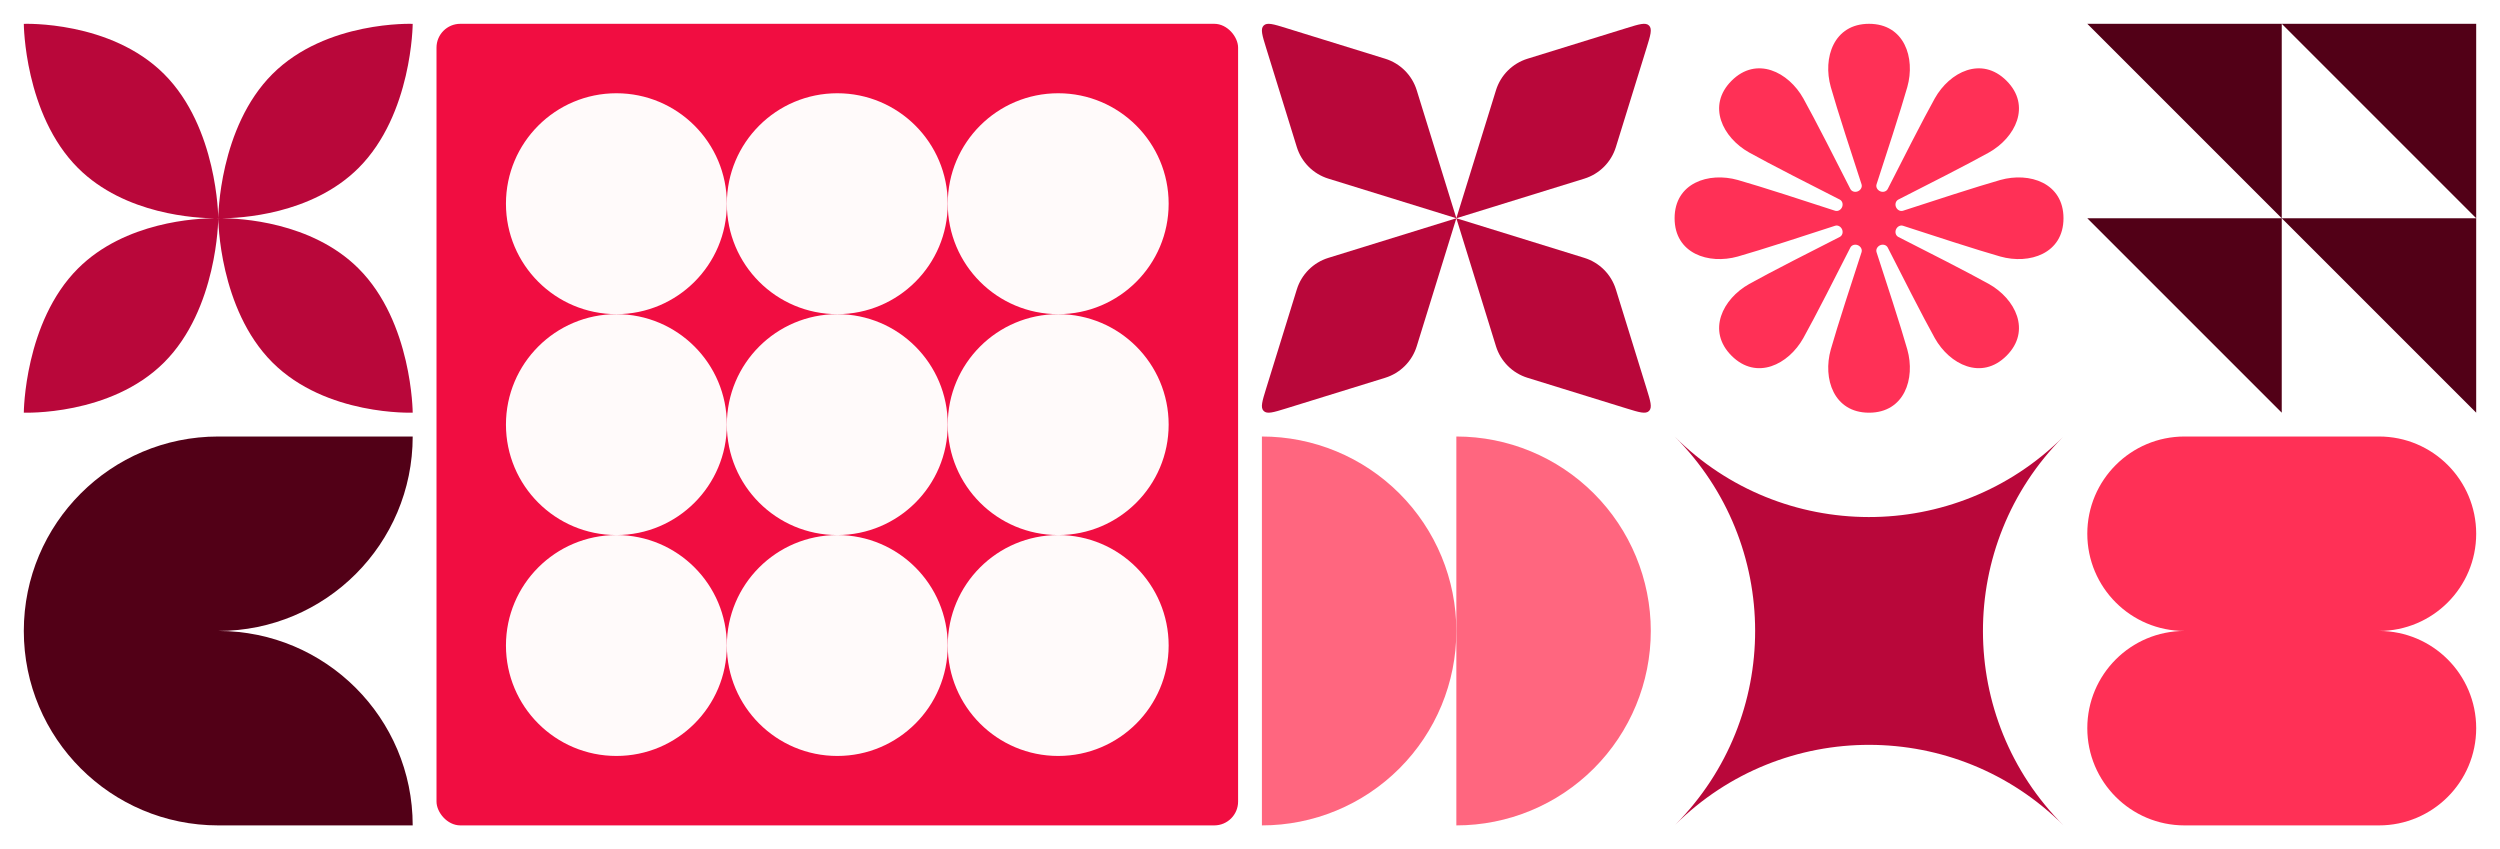
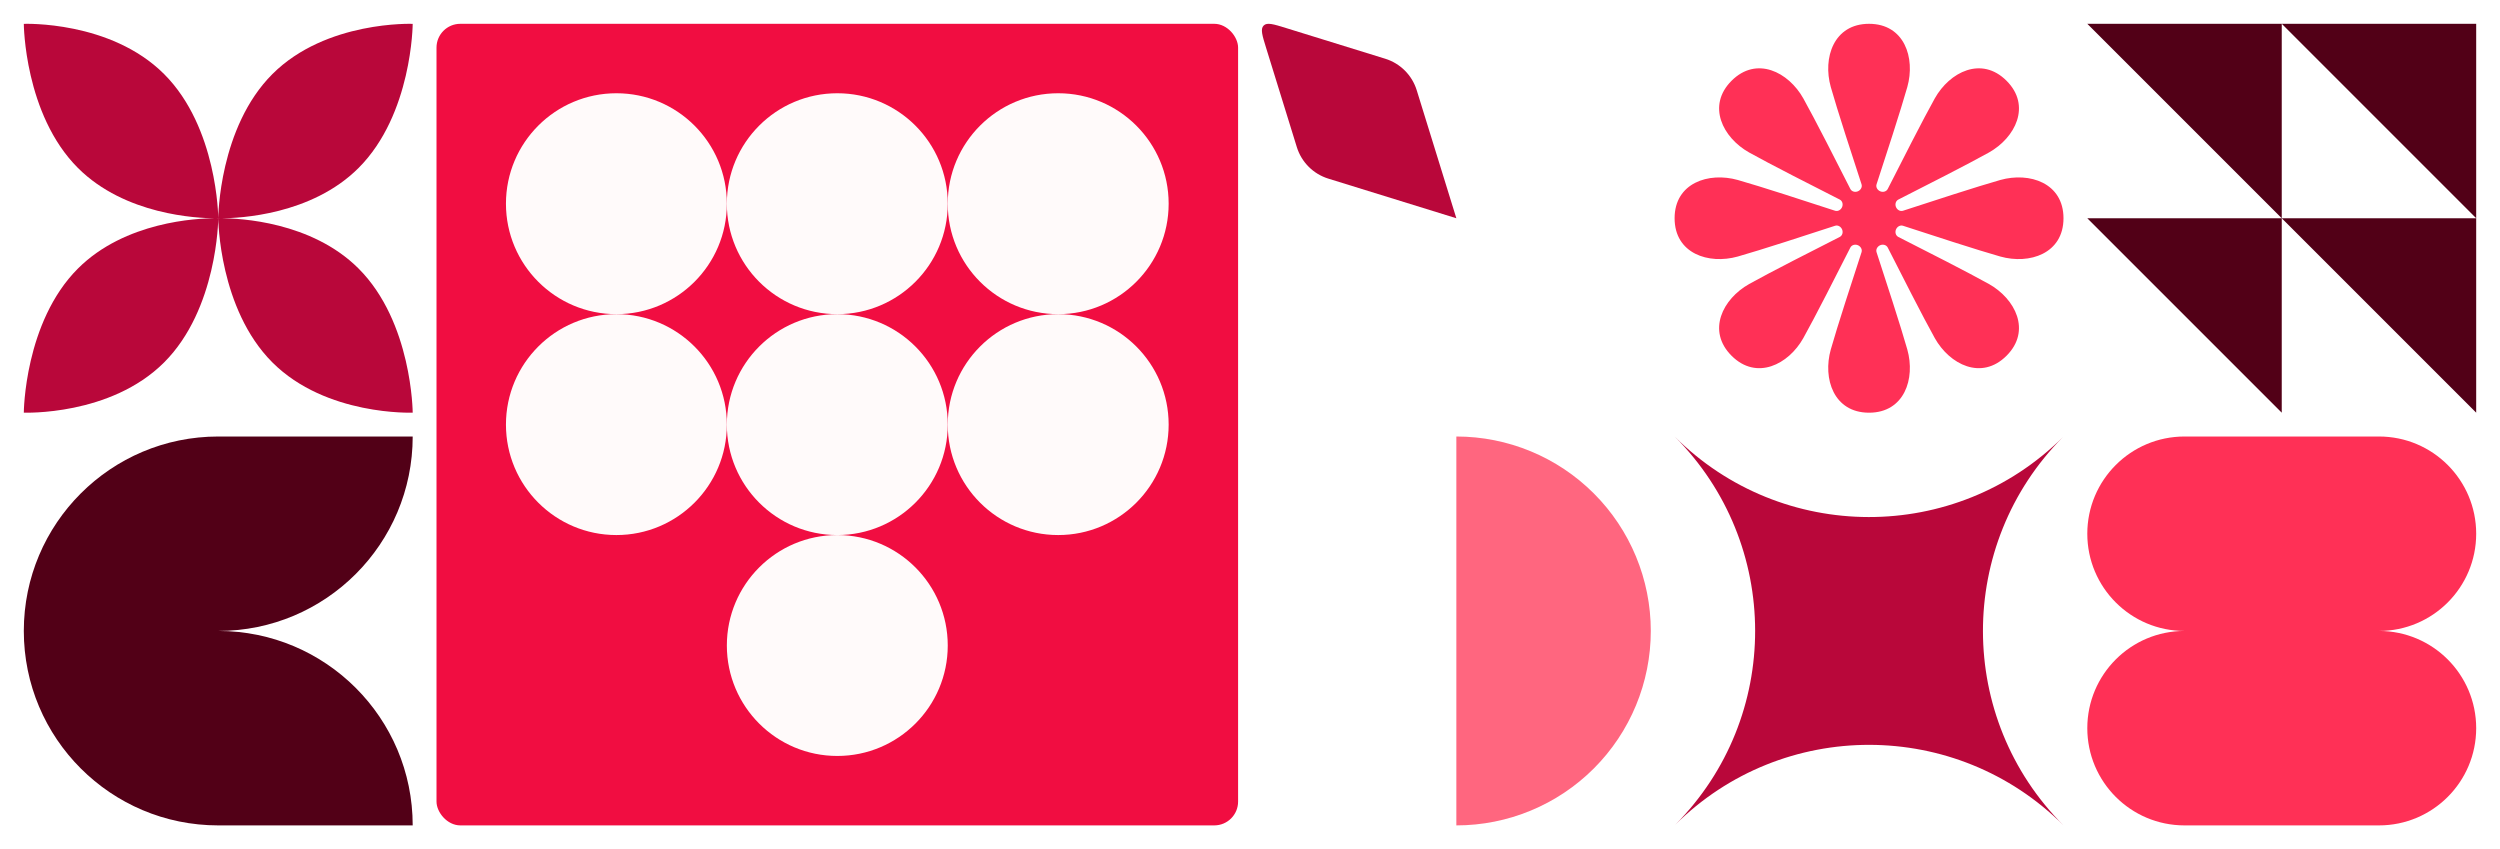
<svg xmlns="http://www.w3.org/2000/svg" width="2520" height="856" viewBox="0 0 2520 856" fill="none">
-   <rect width="2520" height="856" fill="white" />
  <path d="M165.413 74.665C219.239 128.466 219.993 218.953 220 219.948C220.007 218.953 220.761 128.466 274.587 74.665C328.71 20.566 416 24.045 416 24.045C416 24.045 415.537 115.237 361.413 169.336C313.966 216.761 241.031 219.939 223.759 220C241.031 220.061 313.966 223.239 361.413 270.664C415.537 324.763 416 415.955 416 415.955C416 415.955 328.71 419.434 274.587 365.335C220.761 311.534 220.007 221.047 220 220.052C219.993 221.047 219.239 311.534 165.413 365.335C111.291 419.434 24.001 415.955 24.001 415.955C24.001 415.955 24.463 324.763 78.587 270.664C126.033 223.239 198.968 220.061 216.24 220C198.968 219.937 126.034 216.761 78.587 169.336C24.463 115.236 24 24.045 24 24.045C24 24.045 111.29 20.567 165.413 74.665ZM217.303 220.001C219.047 220.008 219.991 220.045 220 220.045C220.007 220.045 220.95 220.008 222.697 220.001C220.95 219.995 220.007 219.957 220 219.957C219.991 219.957 219.047 219.995 217.303 220.001Z" fill="#B9073A" />
  <path d="M220 636C328.248 636 416 548.248 416 440L220 440C111.752 440 24 527.752 24 636C24 744.248 111.752 832 220 832L416 832C416 723.752 328.248 636 220 636Z" fill="#520017" />
  <rect x="440" y="24" width="808" height="808" rx="24" fill="#F10D41" />
  <circle cx="621.333" cy="205.333" r="111.333" fill="#FFFAFA" />
  <circle cx="844" cy="205.333" r="111.333" fill="#FFFAFA" />
  <circle cx="1066.67" cy="205.333" r="111.333" fill="#FFFAFA" />
  <circle cx="621.333" cy="427.999" r="111.333" fill="#FFFAFA" />
  <circle cx="844" cy="427.999" r="111.333" fill="#FFFAFA" />
  <circle cx="1066.67" cy="427.999" r="111.333" fill="#FFFAFA" />
-   <circle cx="621.333" cy="650.667" r="111.333" fill="#FFFAFA" />
  <circle cx="844" cy="650.667" r="111.333" fill="#FFFAFA" />
-   <circle cx="1066.67" cy="650.667" r="111.333" fill="#FFFAFA" />
  <path d="M1276.27 48.357C1272.31 35.574 1270.33 29.183 1273.76 25.758C1277.18 22.333 1283.57 24.311 1296.36 28.268L1396.29 59.198C1411.47 63.899 1423.36 75.789 1428.06 90.976L1468 219.999L1338.98 180.063C1323.79 175.363 1311.9 163.473 1307.2 148.286L1276.27 48.357Z" fill="#B9073A" />
-   <path d="M1468 220L1597.02 259.935C1612.21 264.636 1624.1 276.526 1628.8 291.712L1659.73 391.641C1663.69 404.424 1665.67 410.815 1662.24 414.24C1658.82 417.665 1652.43 415.687 1639.64 411.73L1539.71 380.8C1524.53 376.099 1512.64 364.209 1507.94 349.022L1468 220.003L1428.07 349.024C1423.37 364.211 1411.48 376.101 1396.29 380.802L1296.36 411.732C1283.58 415.689 1277.19 417.667 1273.76 414.242C1270.34 410.817 1272.31 404.426 1276.27 391.643L1307.2 291.714C1311.9 276.528 1323.79 264.637 1338.98 259.937L1468 220.001L1507.94 90.978C1512.64 75.791 1524.53 63.901 1539.71 59.2L1639.64 28.27C1652.43 24.313 1658.82 22.335 1662.24 25.76C1665.67 29.185 1663.69 35.576 1659.73 48.359L1628.8 148.288C1624.1 163.474 1612.21 175.365 1597.02 180.065L1468 220Z" fill="#B9073A" />
  <path d="M1468 832C1519.98 832 1569.84 811.35 1606.59 774.593C1643.35 737.836 1664 687.983 1664 636C1664 584.018 1643.35 534.164 1606.59 497.407C1569.84 460.65 1519.98 440 1468 440L1468 636L1468 832Z" fill="#FF667F" />
-   <path d="M1272 832C1323.98 832 1373.84 811.35 1410.59 774.593C1447.35 737.836 1468 687.983 1468 636C1468 584.018 1447.35 534.164 1410.59 497.407C1373.84 460.65 1323.98 440 1272 440L1272 832Z" fill="#FF667F" />
-   <path d="M1845.43 87.7C1837.16 58.3 1848.37 24 1884 24C1919.62 24 1930.84 58.3 1922.57 87.7C1916.47 109.411 1899.85 160.514 1891.57 185.761C1890.62 188.648 1892.49 191.681 1895.3 192.85C1898.1 194.018 1901.48 193.149 1902.86 190.438C1914.85 166.735 1939.24 118.842 1950.27 99.173C1965.22 72.539 1997.4 56.216 2022.59 81.407C2047.78 106.598 2031.46 138.782 2004.83 153.726C1985.16 164.762 1937.27 189.146 1913.56 201.144C1910.85 202.517 1909.98 205.896 1911.15 208.701C1912.32 211.506 1915.35 213.375 1918.24 212.428C1943.49 204.151 1994.59 187.529 2016.3 181.425C2045.7 173.159 2080 184.375 2080 220C2080 255.625 2045.7 266.841 2016.3 258.575C1994.59 252.47 1943.49 235.849 1918.24 227.572C1915.35 226.625 1912.32 228.494 1911.15 231.299C1909.98 234.104 1910.85 237.483 1913.56 238.856C1937.27 250.854 1985.16 275.238 2004.83 286.274C2031.46 301.218 2047.78 333.402 2022.59 358.593C1997.4 383.784 1965.22 367.461 1950.27 340.827C1939.24 321.158 1914.85 273.265 1902.86 249.562C1901.48 246.851 1898.1 245.982 1895.3 247.15C1892.49 248.319 1890.62 251.352 1891.57 254.239C1899.85 279.486 1916.47 330.589 1922.57 352.3C1930.84 381.7 1919.63 416 1884 416C1848.38 416 1837.16 381.7 1845.43 352.3C1851.53 330.589 1868.15 279.486 1876.43 254.239C1877.38 251.352 1875.51 248.319 1872.7 247.15C1869.9 245.982 1866.52 246.851 1865.14 249.562C1853.15 273.266 1828.76 321.158 1817.73 340.827C1802.78 367.461 1770.6 383.784 1745.41 358.593C1720.22 333.402 1736.54 301.218 1763.17 286.274C1782.84 275.238 1830.73 250.854 1854.44 238.856C1857.15 237.483 1858.02 234.104 1856.85 231.299C1855.68 228.494 1852.65 226.625 1849.76 227.572C1824.51 235.849 1773.41 252.471 1751.7 258.575C1722.3 266.841 1688 255.625 1688 220C1688 184.375 1722.3 173.159 1751.7 181.425C1773.41 187.53 1824.51 204.151 1849.76 212.428C1852.65 213.375 1855.68 211.506 1856.85 208.701C1858.02 205.896 1857.15 202.517 1854.44 201.144C1830.73 189.146 1782.84 164.762 1763.17 153.726C1736.54 138.782 1720.22 106.598 1745.41 81.407C1770.6 56.217 1802.78 72.539 1817.73 99.173C1828.76 118.842 1853.15 166.735 1865.14 190.438C1866.52 193.149 1869.9 194.018 1872.7 192.85C1875.51 191.681 1877.38 188.648 1876.43 185.761C1868.15 160.514 1851.53 109.411 1845.43 87.7Z" fill="#FF3056" />
+   <path d="M1845.43 87.7C1837.16 58.3 1848.37 24 1884 24C1919.62 24 1930.84 58.3 1922.57 87.7C1916.47 109.411 1899.85 160.514 1891.57 185.761C1890.62 188.648 1892.49 191.681 1895.3 192.85C1898.1 194.018 1901.48 193.149 1902.86 190.438C1914.85 166.735 1939.24 118.842 1950.27 99.173C1965.22 72.539 1997.4 56.216 2022.59 81.407C2047.78 106.598 2031.46 138.782 2004.83 153.726C1985.16 164.762 1937.27 189.146 1913.56 201.144C1910.85 202.517 1909.98 205.896 1911.15 208.701C1912.32 211.506 1915.35 213.375 1918.24 212.428C1943.49 204.151 1994.59 187.529 2016.3 181.425C2045.7 173.159 2080 184.375 2080 220C2080 255.625 2045.7 266.841 2016.3 258.575C1994.59 252.47 1943.49 235.849 1918.24 227.572C1915.35 226.625 1912.32 228.494 1911.15 231.299C1909.98 234.104 1910.85 237.483 1913.56 238.856C1937.27 250.854 1985.16 275.238 2004.83 286.274C2031.46 301.218 2047.78 333.402 2022.59 358.593C1997.4 383.784 1965.22 367.461 1950.27 340.827C1939.24 321.158 1914.85 273.265 1902.86 249.562C1901.48 246.851 1898.1 245.982 1895.3 247.15C1892.49 248.319 1890.62 251.352 1891.57 254.239C1899.85 279.486 1916.47 330.589 1922.57 352.3C1930.84 381.7 1919.63 416 1884 416C1848.38 416 1837.16 381.7 1845.43 352.3C1851.53 330.589 1868.15 279.486 1876.43 254.239C1877.38 251.352 1875.51 248.319 1872.7 247.15C1869.9 245.982 1866.52 246.851 1865.14 249.562C1853.15 273.266 1828.76 321.158 1817.73 340.827C1802.78 367.461 1770.6 383.784 1745.41 358.593C1720.22 333.402 1736.54 301.218 1763.17 286.274C1782.84 275.238 1830.73 250.854 1854.44 238.856C1857.15 237.483 1858.02 234.104 1856.85 231.299C1855.68 228.494 1852.65 226.625 1849.76 227.572C1824.51 235.849 1773.41 252.471 1751.7 258.575C1722.3 266.841 1688 255.625 1688 220C1688 184.375 1722.3 173.159 1751.7 181.425C1773.41 187.53 1824.51 204.151 1849.76 212.428C1852.65 213.375 1855.68 211.506 1856.85 208.701C1858.02 205.896 1857.15 202.517 1854.44 201.144C1830.73 189.146 1782.84 164.762 1763.17 153.726C1736.54 138.782 1720.22 106.598 1745.41 81.407C1770.6 56.217 1802.78 72.539 1817.73 99.173C1828.76 118.842 1853.15 166.735 1865.14 190.438C1866.52 193.149 1869.9 194.018 1872.7 192.85C1875.51 191.681 1877.38 188.648 1876.43 185.761C1868.15 160.514 1851.53 109.411 1845.43 87.7" fill="#FF3056" />
  <path d="M2079.38 440.618C1971.76 548.916 1971.96 723.959 2080 832C1971.96 723.959 1796.91 723.752 1688.62 831.382C1796.24 723.086 1796.04 548.041 1688 440C1796.04 548.041 1971.09 548.25 2079.38 440.618Z" fill="#B9073A" />
  <path d="M2104 24L2300 220V24L2104 24ZM2300 24L2496 220V24L2300 24ZM2496 220L2300 220L2496 415.987V220ZM2300 220L2104 220L2300 415.987V220Z" fill="#520017" />
  <path d="M2398 832C2452.12 832 2496 788.124 2496 734C2496 679.876 2452.12 636 2398 636C2452.12 636 2496 592.124 2496 538C2496 483.876 2452.12 440 2398 440L2202 440C2147.88 440 2104 483.876 2104 538C2104 592.124 2147.88 636 2202 636C2147.88 636 2104 679.876 2104 734C2104 788.124 2147.88 832 2202 832L2398 832Z" fill="#FF3056" />
</svg>